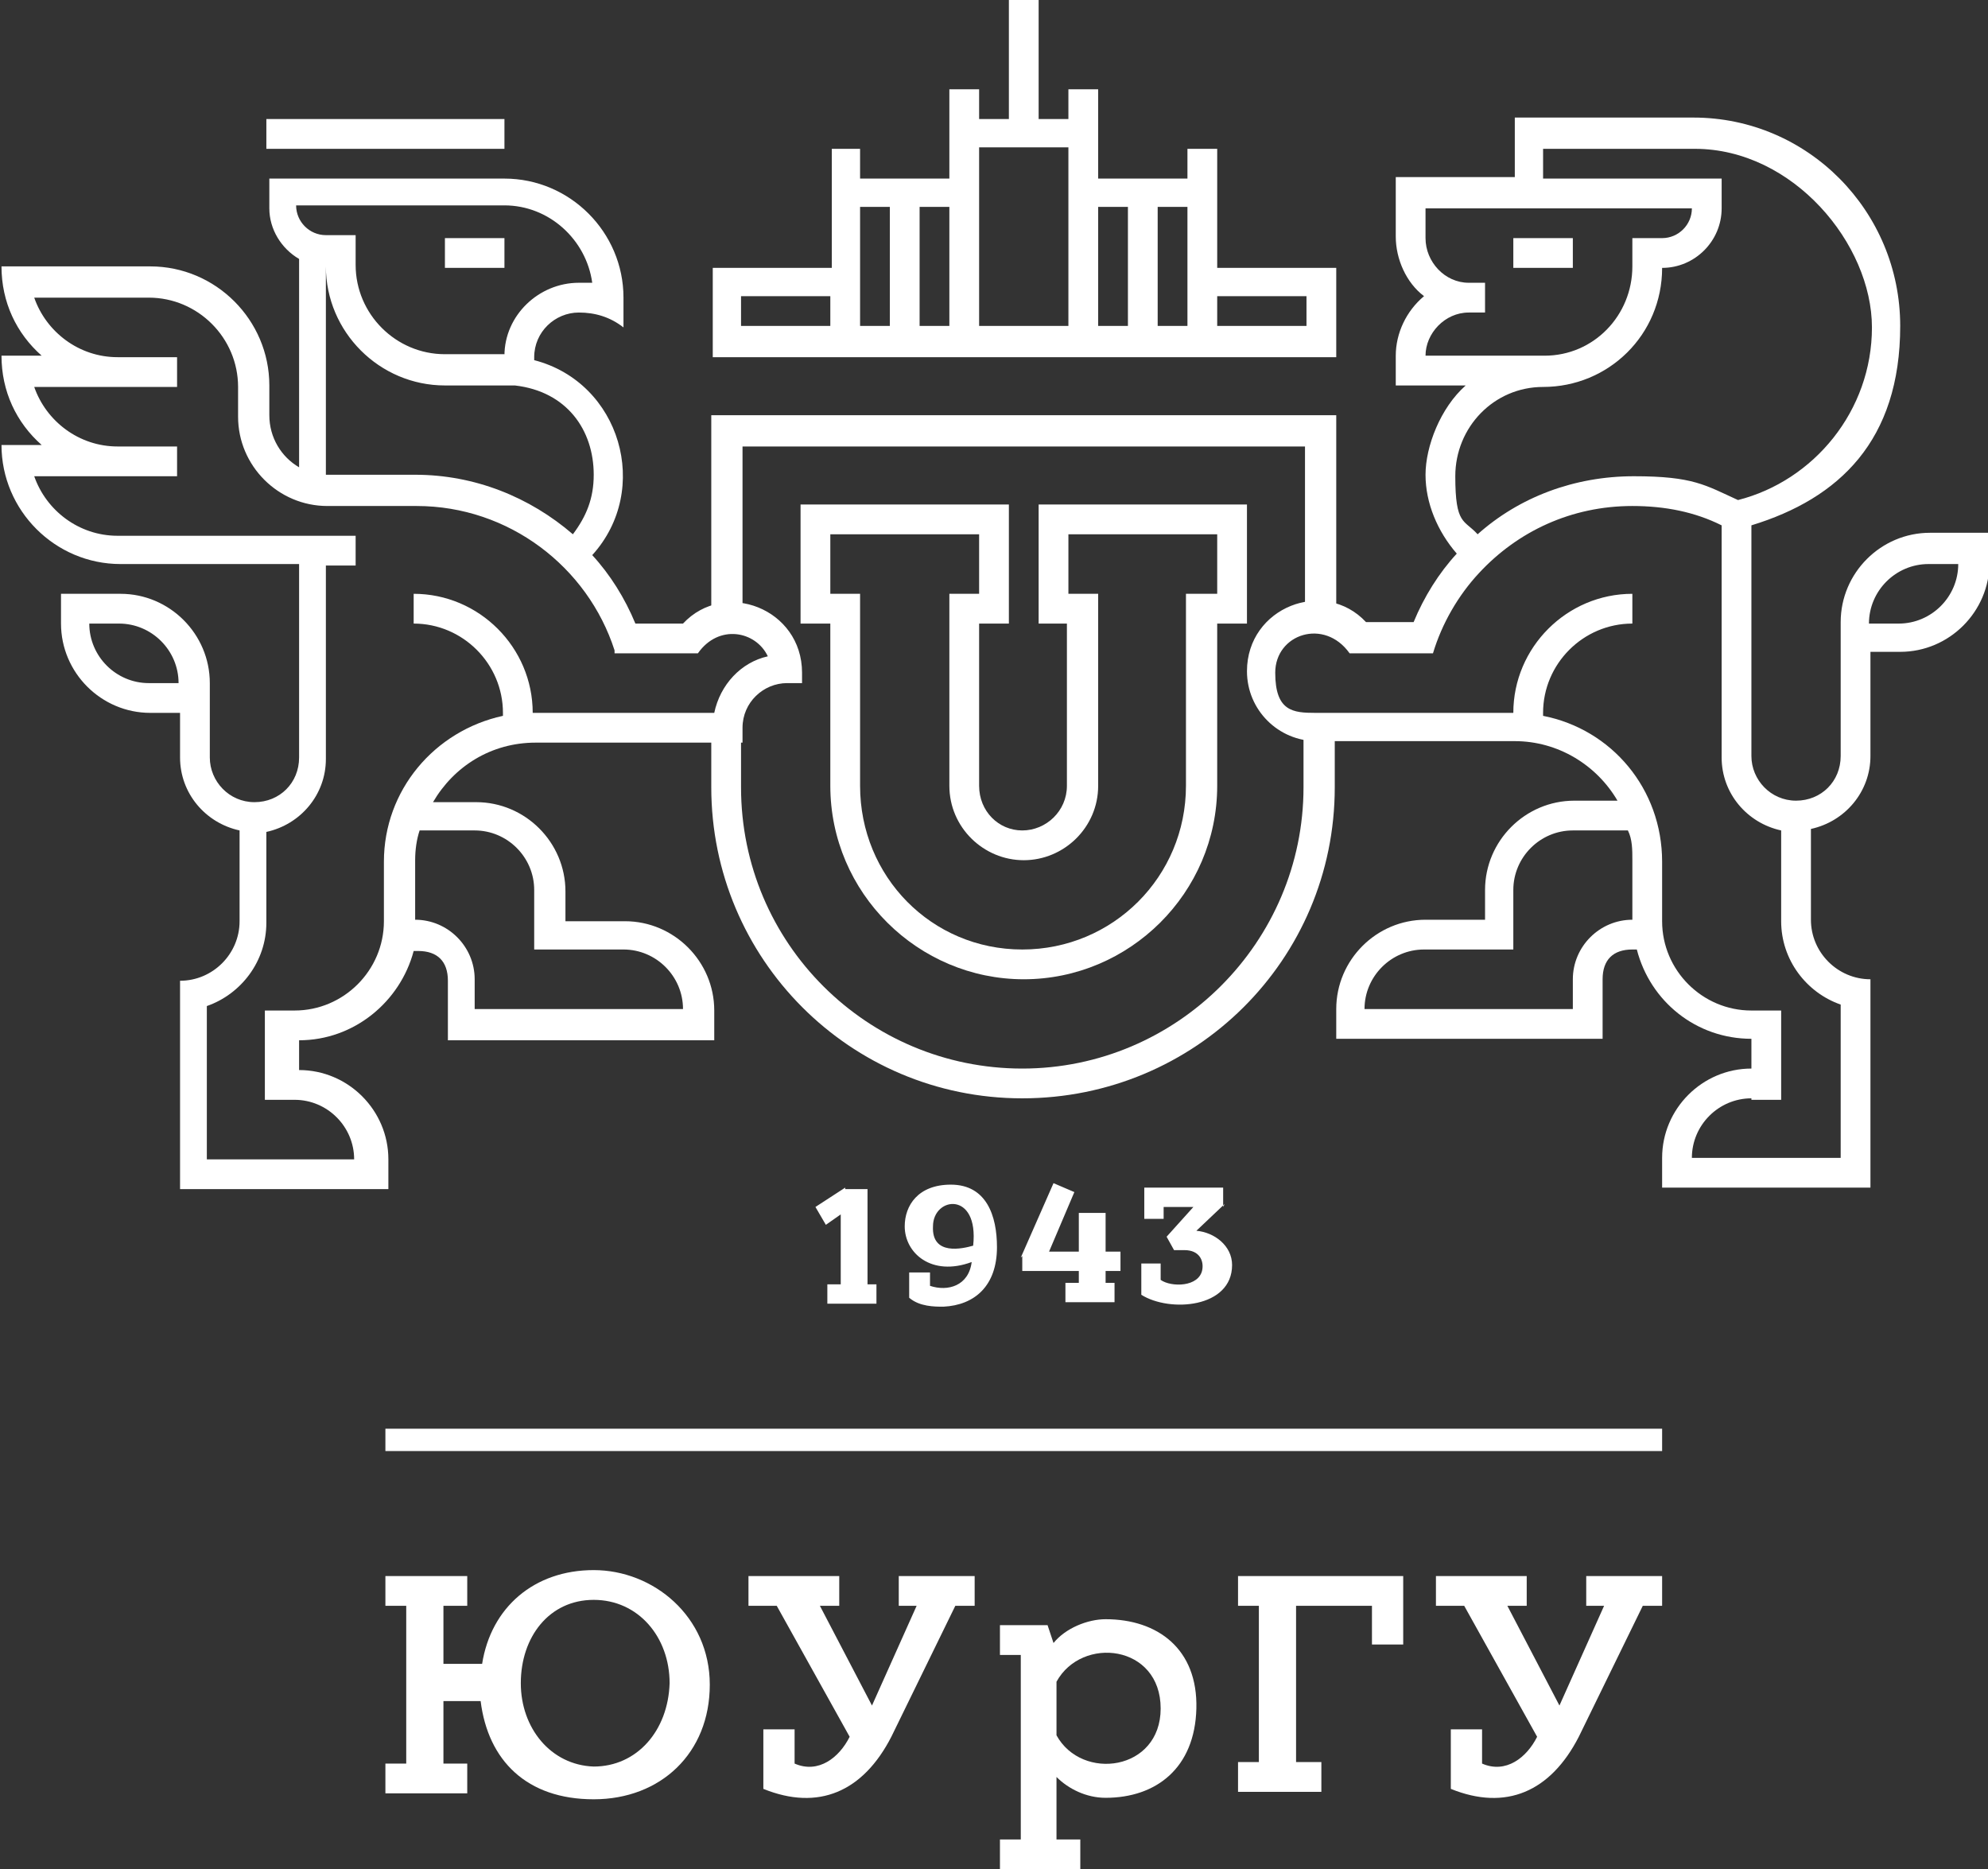
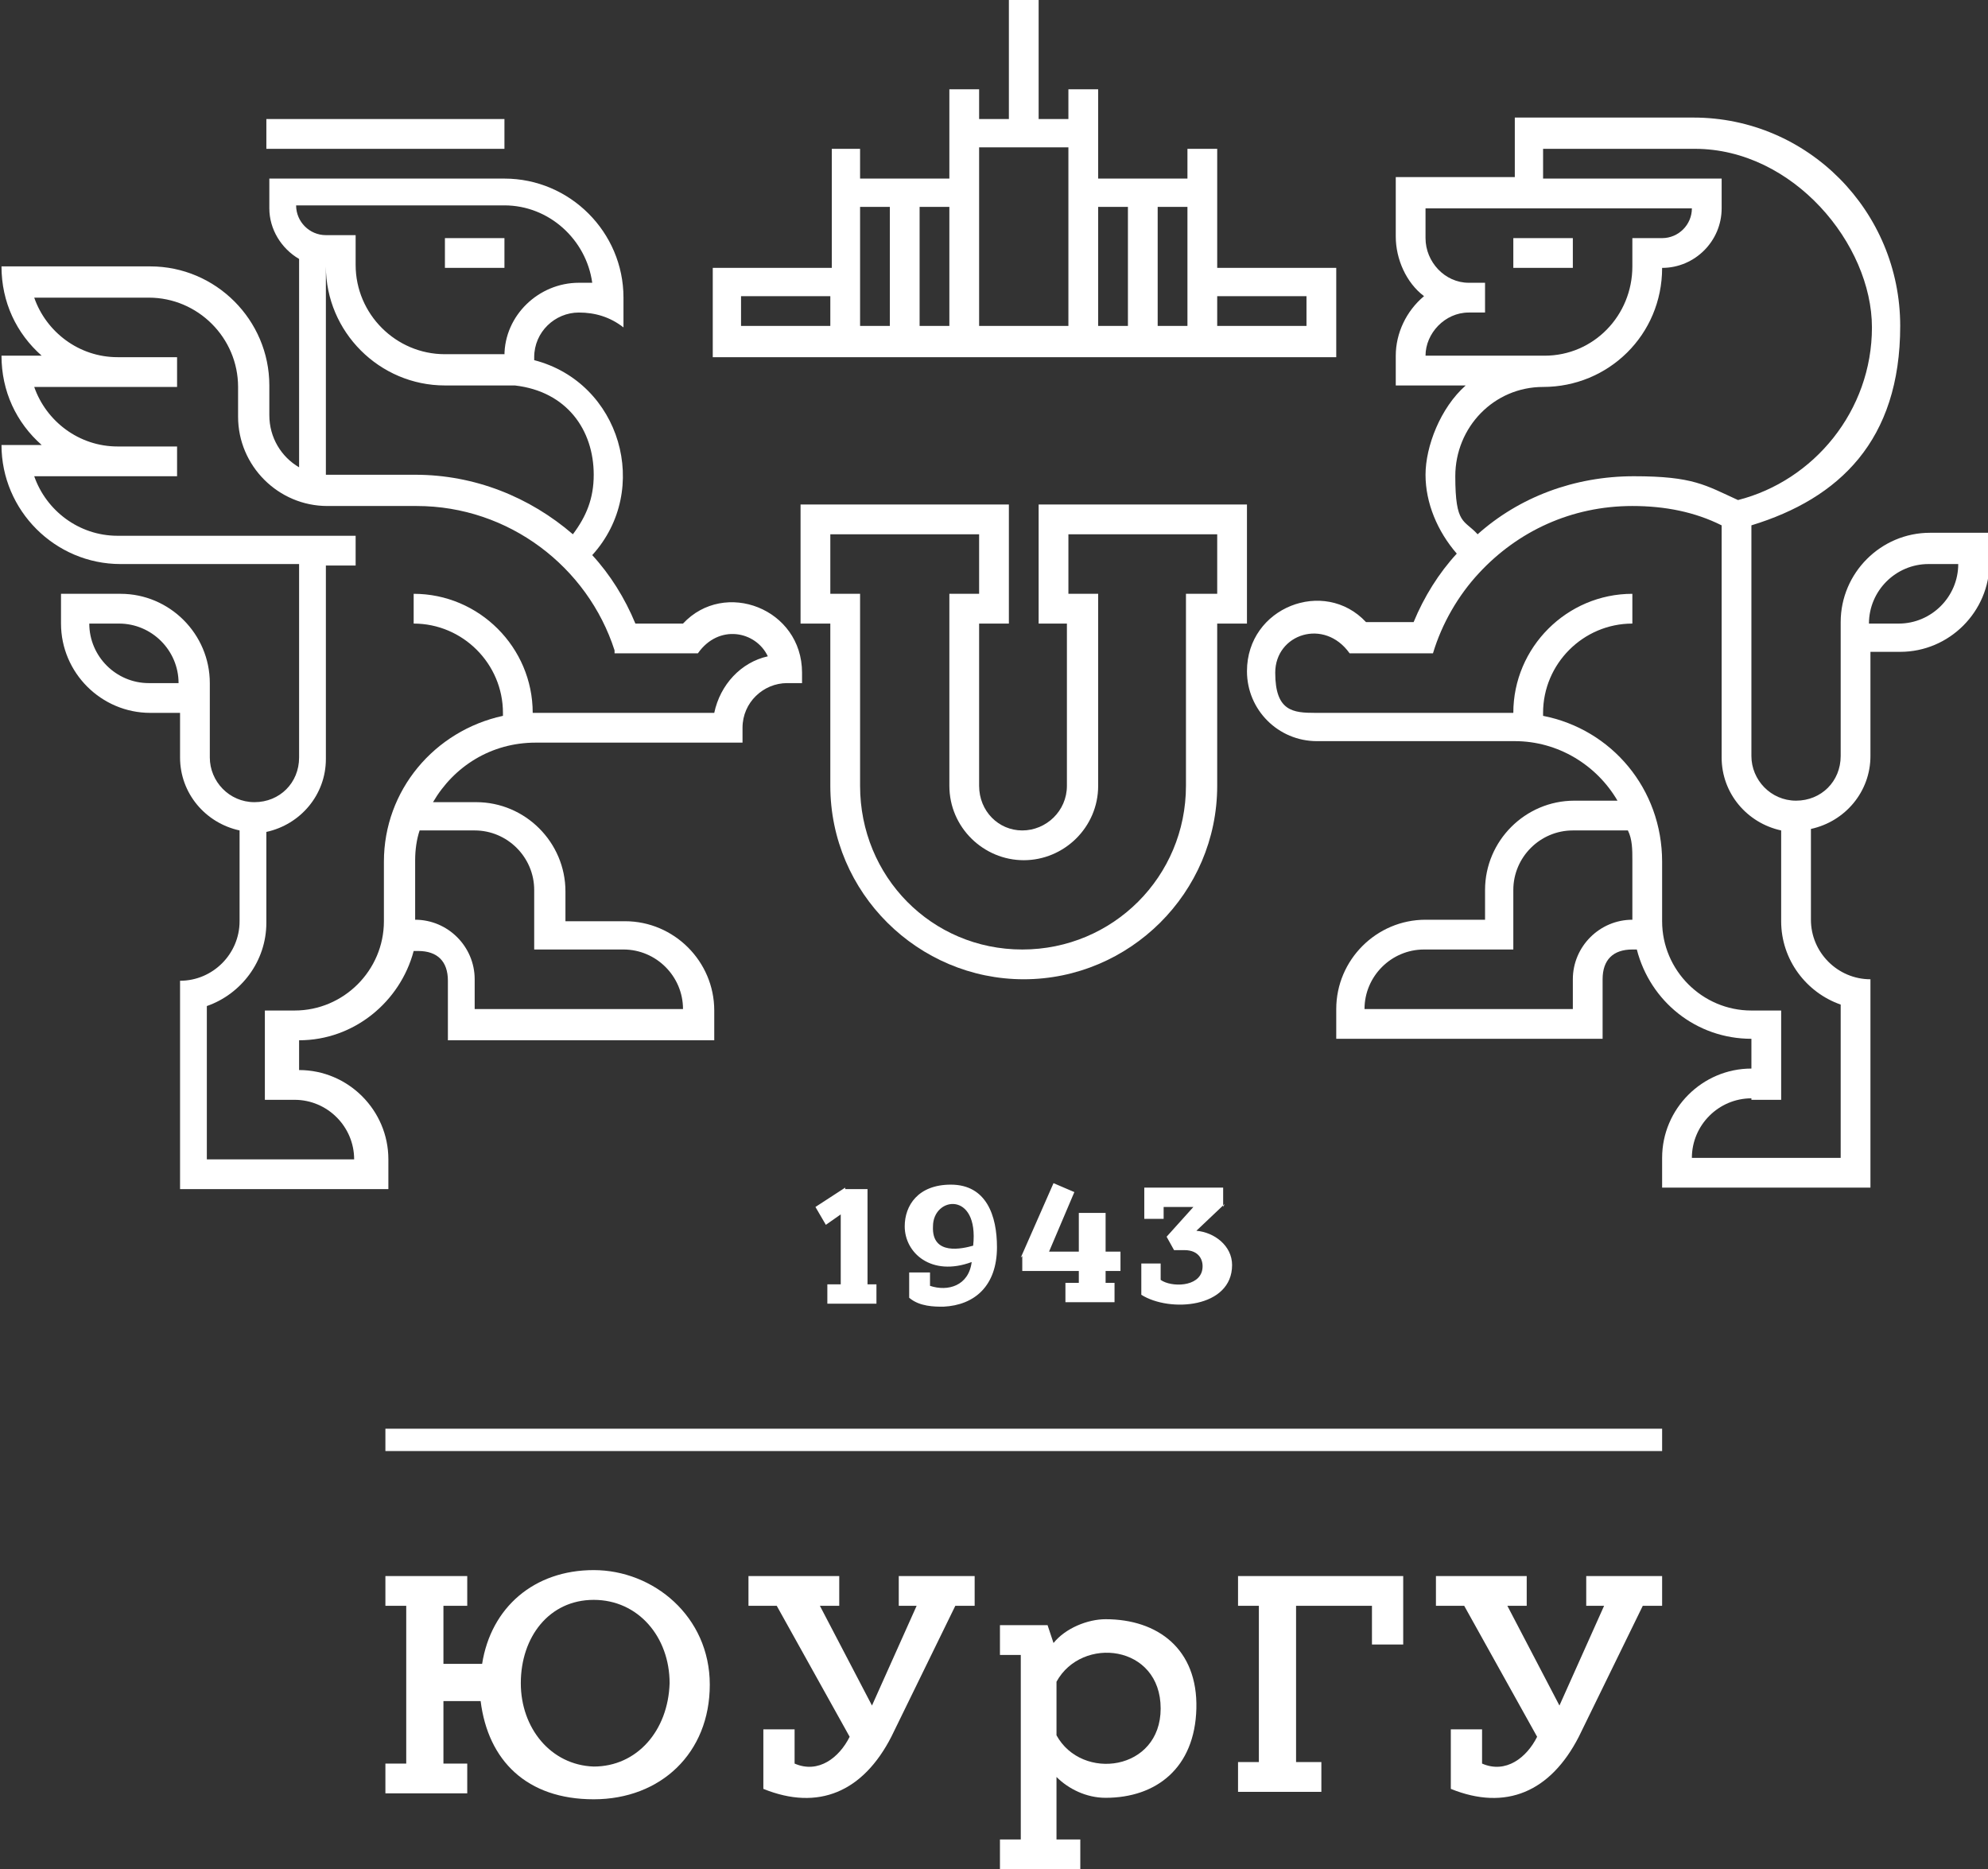
<svg xmlns="http://www.w3.org/2000/svg" viewBox="0 0 133.6 125.6">
  <rect x="0" y="0" width="133.6" height="125.6" fill="#333333" stroke="none" />
  <defs>
    <style>      .cls-1 {        fill-rule: evenodd;      }      .cls-1, .cls-2 {        fill: #fff;      }    </style>
  </defs>
  <g>
    <g id="Layer_1">
      <g>
        <path class="cls-2" d="M71,113v3.6c1.7,3.1,7,2.4,7-1.8,0-4.3-5.3-4.9-7-1.8M67.2,125.6v-2h1.4v-12.4h-1.4v-2h3.2l.4,1.2c.8-1,2.3-1.6,3.5-1.6,3.5,0,6.2,2,6.1,6-.1,4-2.7,6-6.1,6-1.3,0-2.5-.6-3.3-1.4v4.2h1.6v2h-5.4Z" />
        <path class="cls-2" d="M58.6,114.6l3-6.7h-1.2v-2h5.1v2h-1.3l-4.3,8.8c-1.9,3.7-4.9,5-8.6,3.5v-4s2.1,0,2.1,0v2.3c1.6.7,3-.4,3.7-1.8l-4.9-8.8h-1.9v-2h6.1v2h-1.3l3.5,6.7Z" />
        <path class="cls-2" d="M29.9,111.8h2.5c.6-3.8,3.5-6.3,7.5-6.3s7.8,3.1,7.8,7.7-3.3,7.7-7.8,7.7-7.1-2.6-7.6-6.6h-2.5v4.2h1.6v2h-5.5v-2h1.4v-10.6h-1.4v-2h5.5v2h-1.6v3.9ZM39.9,107.5c-3,0-4.9,2.5-4.9,5.6,0,3,2,5.5,4.9,5.6,2.9,0,5-2.4,5.1-5.6,0-3.1-2.1-5.6-5.1-5.6Z" />
        <path class="cls-2" d="M83.2,120.4v-2h1.4v-10.5h-1.4v-2h11.1v4.6h-2.1v-2.6h-5.1v10.5s1.7,0,1.7,0v2h-5.7Z" />
-         <path class="cls-2" d="M89.7,49v3.9c0,11.6-9.4,20.9-21,20.9s-20.9-9.4-20.9-20.9v-3.9h2v3.9c0,10.5,8.5,18.9,18.9,18.9s18.9-8.5,18.9-18.9v-3.9h2ZM89.8,27.9v13.9h-2.1v-11.8s-37.8,0-37.8,0v11.8h-2.1v-13.9h41.9Z" />
        <path class="cls-2" d="M63.8,39.9h2v-4h-10v4h2v12.9c0,6.1,4.8,11,10.9,11s11-4.9,11-11v-12.9h2.1v-4h-10v4h2v12.9c0,2.8-2.3,5-5,5s-5-2.2-5-5v-12.9ZM55.8,41.9h-2v-8h14v8h-2v10.9c0,1.7,1.3,3,2.9,3s3-1.3,3-3v-10.9c0,0-1.9,0-1.9,0v-8h14v8h-2v10.9c0,7.2-5.9,13-13,13s-13-5.8-13-13v-10.9Z" />
        <path class="cls-2" d="M59.8,21.9v-8h-2v8h2ZM63.8,21.9v-8h-2v8h2ZM71.8,21.9v-12h-6v12h6ZM75.8,21.9v-8h-2v8h2ZM79.8,21.9v-8h-2v8h2ZM81.8,19.9v2h6v-2h-6ZM49.8,19.9v2h6v-2h-6ZM57.8,10v2h6v-6h2v2h2V0h2v8h2v-2h2v6h6v-2h2v8h8v6h-41.9v-6h8v-8h2Z" />
        <path class="cls-2" d="M105.7,16h-4v2h4v-2ZM131.6,37.9h-2c-2.2,0-4,1.8-4,4h2c2.2,0,4-1.8,4-4ZM109.7,16h2c1.1,0,2-.9,2-2h-17.9v2c0,1.6,1.3,3,2.9,3h1.1v2h-1.1c-1.6,0-2.9,1.4-2.9,2.9.7,0,8,0,8,0,3.3,0,5.9-2.7,5.9-6v-2ZM113.7,10h-10v2h12v2c0,2.2-1.8,4-4,4,0,4.5-3.6,8-8,8-3.3,0-5.9,2.7-5.9,6s.6,2.9,1.5,3.9c2.8-2.5,6.5-3.9,10.5-3.9s4.8.6,7,1.6c5.1-1.3,9-6,9-11.6s-5.3-12-11.9-12ZM105.7,65.8c0-2.2,1.8-4,4-4v-4c0-.7,0-1.4-.3-2h-3.7c-2.2,0-4,1.8-4,4v4h-6c-2.2,0-4,1.8-4,4h14v-2ZM117.7,73.8c-2.2,0-4,1.8-4,4h10s0-10.3,0-10.3c-2.3-.8-4-3-4-5.6v-6.1c-2.3-.5-4-2.5-4-4.9v-15.6c-1.8-.9-3.8-1.3-6-1.3-4.1,0-7.7,1.7-10.3,4.5-1.4,1.5-2.5,3.4-3.1,5.4h-5.6c-1.7-2.4-5-1.3-5,1.3s1.2,2.7,2.7,2.7h13.3c0-4.4,3.6-8,8-8v2c-3.3,0-6,2.7-6,6v.2c4.6.9,8,4.9,8,9.8v4c0,3.3,2.7,6,6,6h2v6h-2ZM121.7,55.7v6.1c0,2.2,1.8,4,4,4v14h-14v-2c0-3.3,2.7-6,6-6v-2c-3.7,0-6.8-2.5-7.7-6h-.3c-1.3,0-2,.7-2,2v4h-17.9v-2c0-3.3,2.7-6,6-6h4s0-2,0-2c0-3.3,2.7-6,6-6h2.9c-1.4-2.4-4-4-6.9-4h-13.3c-2.6,0-4.7-2.1-4.7-4.7,0-4.3,5.2-6.3,8-3.3h3.2c.7-1.7,1.7-3.3,2.9-4.6-1.3-1.5-2.1-3.4-2.1-5.3s1-4.5,2.7-6h-4.7v-2c0-1.5.7-3,1.9-4-1.2-.9-1.9-2.5-1.9-4v-4h8v-4h12c7.7,0,13.9,6.3,13.9,14s-4.1,11.6-10,13.4v15.5c0,1.6,1.3,3,3,3s3-1.3,3-3v-9c0-3.3,2.7-6,6-6h4v2c0,3.3-2.7,6-6,6h-2s0,7,0,7c0,2.4-1.7,4.4-4,4.9Z" />
        <path class="cls-1" d="M29.9,16h4v2h-4v-2ZM6,41.9h2c2.2,0,4,1.8,4,4h-2c-2.2,0-4-1.8-4-4ZM33.9,23.9c0-2.7,2.3-4.9,5-4.9s.6,0,.9,0c-.4-2.9-2.9-5.2-5.9-5.2h-14c0,1.1.9,2,2,2h2v2c0,3.3,2.7,6,6,6h4ZM17.9,8h16v2h-16v-2ZM31.9,67.8h14c0-2.2-1.8-4-4-4h-6s0-4,0-4c0-2.2-1.8-4-4-4h-3.7c-.2.6-.3,1.3-.3,2v4c2.2,0,4,1.8,4,4v2ZM48,47.9c.4-1.9,1.8-3.4,3.6-3.8-.8-1.7-3.3-2.2-4.7-.2h-5.6c0,0,0-.2,0-.2-1.8-5.6-7.1-9.7-13.3-9.7h-6c-3.3,0-6-2.7-6-6v-2c0-3.3-2.7-6-6-6H2.3c.8,2.3,3,4,5.6,4h4v2H2.3c.8,2.3,3,4,5.6,4h4v2h-4s-5.6,0-5.6,0c.8,2.3,3,4,5.6,4h16v2h-2v13c0,2.4-1.7,4.4-4,4.9v6.1c0,2.6-1.7,4.8-4,5.6v10.3s9.9,0,9.9,0c0-2.2-1.8-4-4-4h-2v-6h2c3.3,0,6-2.7,6-6v-4c0-4.8,3.4-8.8,8-9.8v-.2c0-3.3-2.7-6-6-6v-2c4.4,0,8,3.6,8,8h12.1ZM21.9,31.9h6c4,0,7.7,1.5,10.6,4,.9-1.2,1.4-2.4,1.4-4,0-3-1.8-5.6-5.3-6-.2,0-.4,0-.7,0h-4c-4.4,0-8-3.6-8-8v14ZM33.9,12c4.4,0,8,3.6,8,8v2c-.9-.7-1.9-1-3-1-1.6,0-3,1.3-3,3v.2c5.8,1.5,7.9,8.7,3.9,13.1,1.2,1.3,2.2,2.9,2.9,4.6h3.2c2.8-3,8-1,8,3.3v.7h-1c-1.6,0-3,1.3-3,3h0v1h-13.9c-3,0-5.5,1.6-6.9,4h2.9c3.3,0,6,2.7,6,6v2h4c3.3,0,6,2.7,6,6v2h-17.9v-4c0-1.3-.7-2-2-2h-.3c-.9,3.4-4,6-7.7,6v2c3.3,0,6,2.7,6,6v2h-14v-14c2.2,0,4-1.8,4-4v-6.1c-2.3-.5-4-2.5-4-4.9v-3s-2,0-2,0c-3.3,0-6-2.7-6-6v-2h4c3.3,0,6,2.7,6,6v5c0,1.6,1.3,3,3,3s3-1.3,3-3v-13s-12,0-12,0c-4.4,0-8-3.6-8-8h2.7c-1.7-1.5-2.7-3.6-2.7-6h2.7c-1.7-1.5-2.7-3.6-2.7-6h10c4.4,0,8,3.6,8,8v2c0,1.5.8,2.8,2,3.5v-14c-1.2-.7-2-2-2-3.4v-2s16,0,16,0Z" />
        <path class="cls-1" d="M62.5,85.5v.9c1.2.4,2.6,0,2.8-1.6-2.7,1-4.5-.6-4.5-2.4,0-1.4.9-2.8,3.1-2.8,2.4,0,3.1,2.1,3.1,4.2,0,2.6-1.5,3.9-3.6,4-.6,0-1.6,0-2.3-.6v-1.7h1.3M62.7,82.4c0-2,3.1-2.4,2.7,1.3-.7.2-2.8.7-2.7-1.3ZM68.6,84.5l2.2-5,1.4.6-1.7,4h2v-2.6h1.8v2.6h1v1.3h-1v.8h.6v1.3h-3.3v-1.3h.9v-.8h-3.8v-1ZM82.2,81.1v-1.3h-5.3v2.1h1.3v-.8h2l-1.8,2,.5.9h.7c1,0,1.3.7,1.2,1.3-.2,1.2-2.1,1.2-2.8.7v-1.1h-1.3v2.1c1.9,1.2,6.1.9,6.1-2,0-1.3-1.2-2.2-2.4-2.3l1.9-1.8ZM56.8,79.9h1.5v6.4h.6v1.3h-3.3v-1.3h.9v-4.7l-1,.7-.7-1.2,2-1.3Z" />
        <path class="cls-2" d="M104.8,114.6l3-6.7h-1.2v-2h5.1v2h-1.3l-4.3,8.8c-1.9,3.7-4.9,5-8.6,3.5v-4s2.1,0,2.1,0v2.3c1.6.7,3-.4,3.7-1.8l-4.9-8.8h-1.9v-2h6.1v2h-1.3l3.5,6.7Z" />
        <rect class="cls-2" x="25.9" y="96" width="85.8" height="1.5" />
      </g>
    </g>
  </g>
</svg>